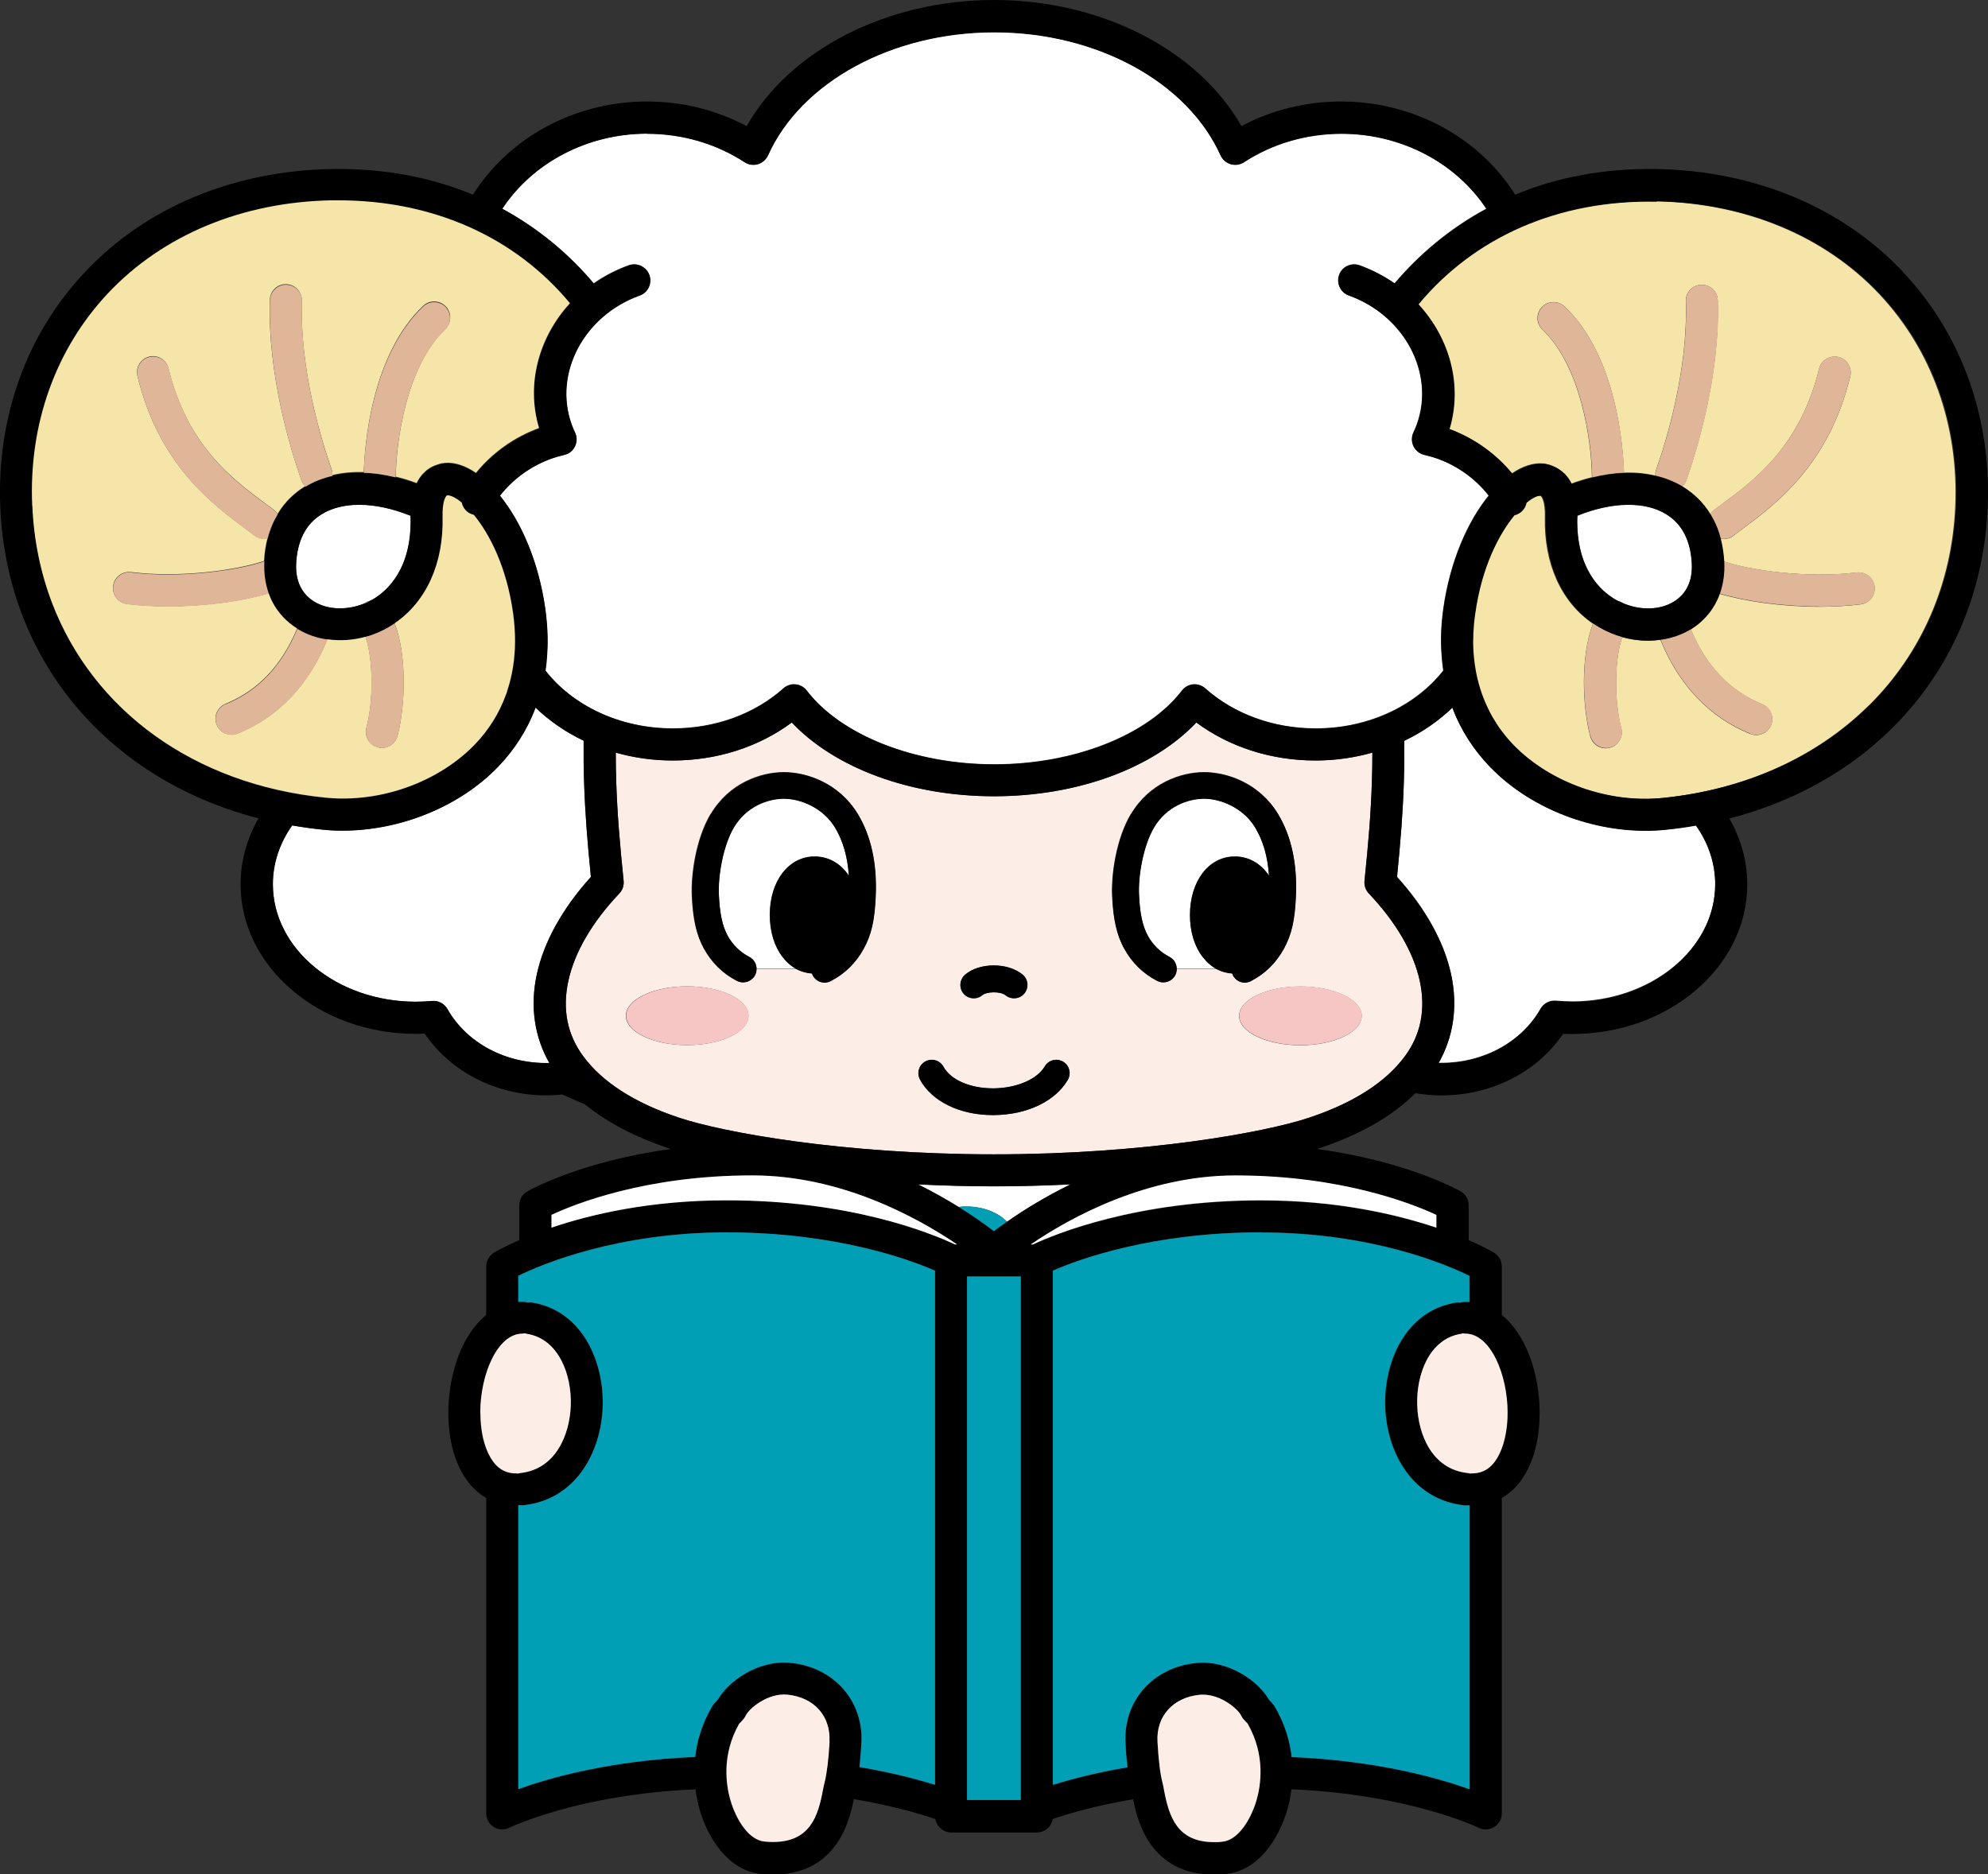
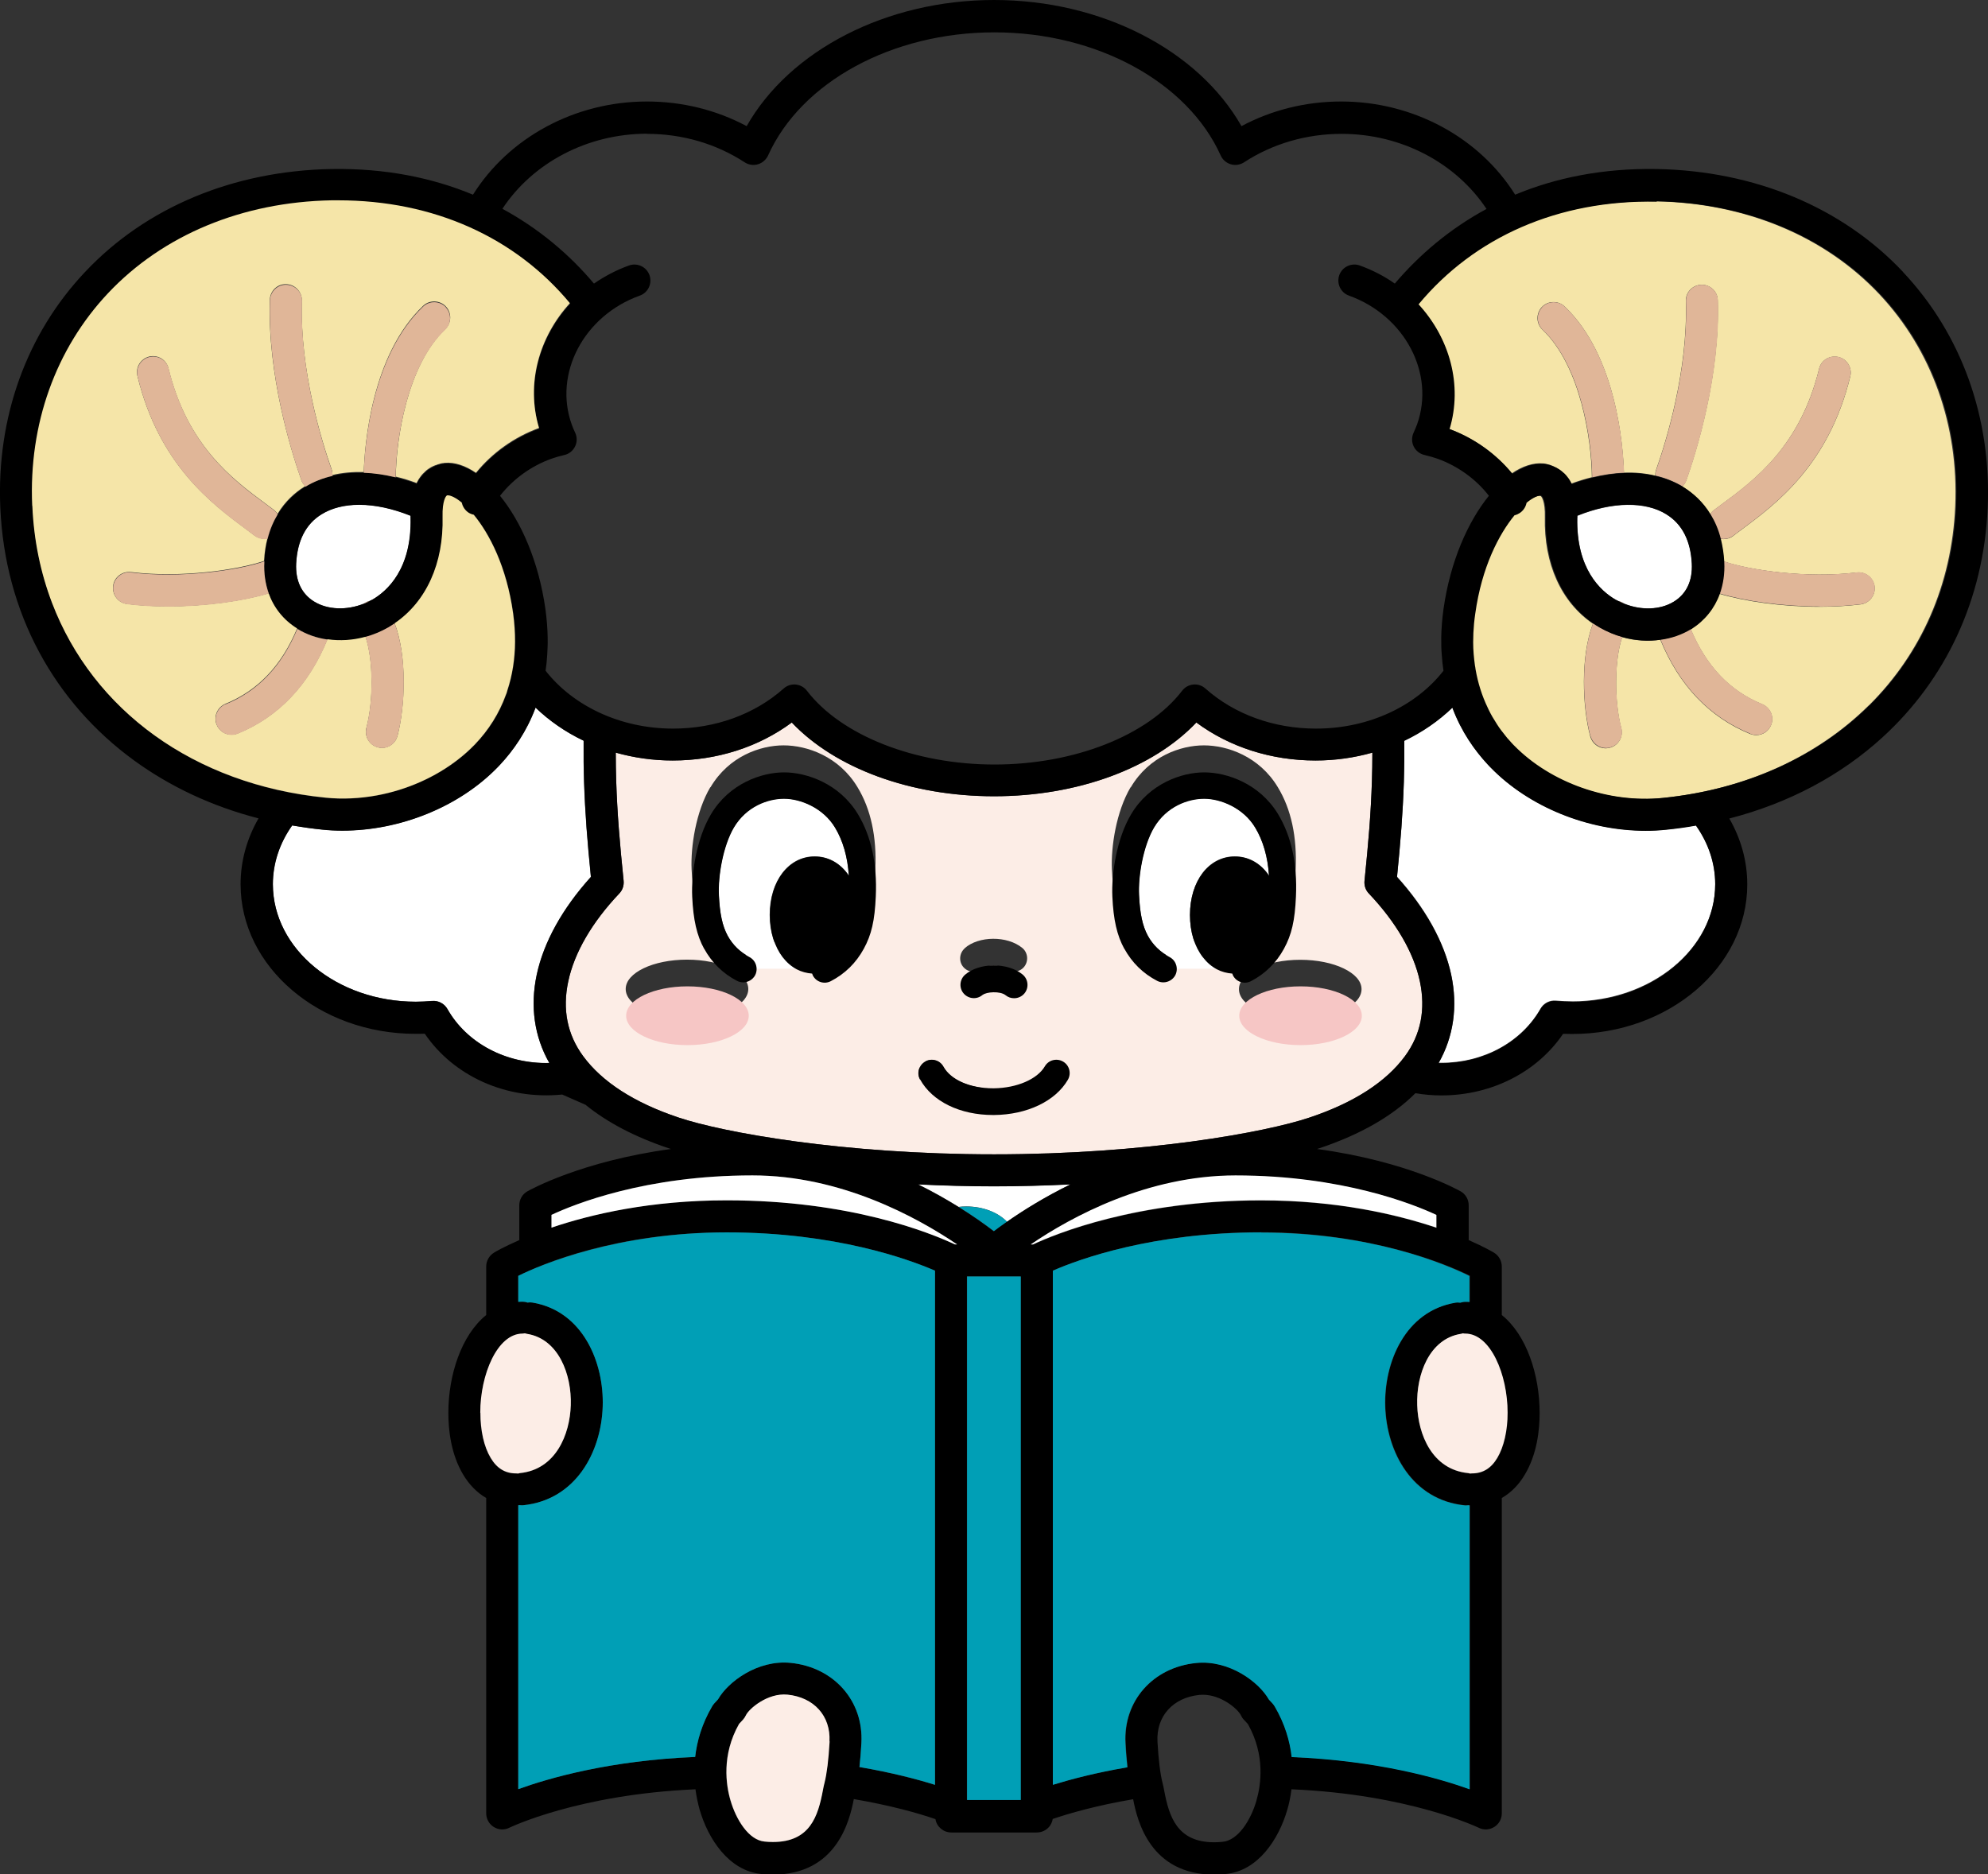
<svg xmlns="http://www.w3.org/2000/svg" viewBox="0 0 133.95 126.29">
  <rect x="0" y="0" width="133.95" height="126.29" fill="#333333" stroke="none" />
  <defs>
    <style>.d{fill:#f6c6c5;}.e{fill:#f5e5a8;}.f{fill:#fff;}.g{fill:#fcede6;}.h{fill:#009fb6;}.i{fill:#e0b698;}</style>
  </defs>
  <g id="a" />
  <g id="b">
    <g id="c">
      <g>
        <path class="f" d="M66.98,79.94c-1.73,0-3.45-.05-5.12-.13,1.01,.5,1.93,1.02,2.73,1.52,.17-.02,.34-.03,.51-.03,1.15,0,2.15,.41,2.75,1.03,1.06-.74,2.52-1.66,4.28-2.52-1.68,.08-3.41,.13-5.16,.13" />
-         <path class="f" d="M40,19.09c.71-.5,1.5-.91,2.36-1.22,.56-.2,1.18,.09,1.38,.65,.2,.56-.09,1.18-.65,1.38-3.76,1.35-5.82,5.25-4.59,8.68,.06,.17,.13,.34,.23,.55,.14,.29,.14,.64,0,.93-.14,.29-.41,.51-.72,.58-.34,.08-.62,.16-.87,.25-1.4,.5-2.6,1.38-3.47,2.5,1.4,1.73,2.6,4.38,3.06,7.64,.09,.66,.14,1.29,.15,1.9,0,.02,0,.04,0,.06,0,.39,0,.76-.03,1.12-.02,.37-.06,.73-.11,1.07,1.83,2.35,4.99,3.9,8.59,3.9,2.84,0,5.49-.96,7.45-2.7,.22-.2,.52-.3,.82-.27,.3,.03,.57,.18,.75,.42,2.32,3.02,7.28,4.97,12.64,4.97s10.32-1.95,12.64-4.97c.18-.24,.46-.39,.75-.42,.3-.03,.6,.07,.82,.27,1.96,1.74,4.61,2.7,7.45,2.7,3.59,0,6.76-1.56,8.59-3.9-.05-.33-.08-.67-.11-1.02-.03-.38-.04-.77-.04-1.18,0-.02,0-.03,0-.05,.01-.6,.06-1.24,.15-1.9,.46-3.26,1.66-5.92,3.06-7.64-.88-1.12-2.08-2-3.47-2.5-.26-.09-.53-.17-.87-.25-.32-.07-.58-.29-.73-.58-.14-.29-.14-.64,0-.93,.1-.22,.18-.39,.23-.55,1.23-3.43-.83-7.33-4.59-8.68-.56-.2-.85-.82-.65-1.38,.2-.56,.82-.85,1.38-.65,.86,.31,1.65,.73,2.36,1.22,1.64-1.94,3.7-3.69,6.18-5.03-2.04-3.09-5.71-5.06-9.76-5.06-2.37,0-4.64,.66-6.58,1.92-.26,.17-.59,.22-.89,.13-.3-.09-.55-.31-.68-.59-2.23-4.96-8.36-8.3-15.25-8.3s-13.02,3.34-15.25,8.3c-.13,.29-.38,.5-.68,.59-.3,.09-.63,.04-.89-.13-1.93-1.26-4.21-1.92-6.58-1.92-4.04,0-7.71,1.97-9.76,5.06,2.48,1.34,4.53,3.09,6.17,5.04" />
        <path class="f" d="M114.27,55.62c-.66,.11-1.34,.21-2.02,.28-.45,.05-.91,.07-1.37,.07-3.88,0-7.85-1.6-10.45-4.27-.02-.02-.03-.03-.05-.05h0c-.05-.05-.1-.11-.15-.16-.87-.93-1.76-2.19-2.37-3.82-.92,.89-2.02,1.65-3.24,2.23,0,.97,0,1.89-.03,2.79-.07,2.13-.22,3.99-.46,6.39,1.92,2.12,3.18,4.39,3.65,6.59,.46,2.14,.16,4.18-.85,5.95,.06,0,.12,0,.18,0,2.85,0,5.41-1.4,6.69-3.65,.21-.37,.62-.58,1.04-.54,.37,.03,.74,.05,1.1,.05,5.31,0,9.63-3.55,9.63-7.92,0-1.4-.45-2.75-1.3-3.96" />
        <path class="f" d="M27.67,34.88s0-.09,0-.13c-1.22-.49-2.4-.74-3.46-.74-.99,0-1.86,.21-2.55,.65-1.05,.65-1.62,1.77-1.7,3.31-.06,1.16,.36,2.05,1.22,2.57,.91,.56,2.18,.6,3.33,.14h.01c.12-.1,.26-.16,.4-.19,.06-.03,.12-.05,.18-.09,1-.58,2.66-2.06,2.58-5.53" />
        <path class="f" d="M36.16,65.68c.47-2.19,1.73-4.46,3.65-6.59-.24-2.4-.39-4.27-.46-6.39-.03-.9-.04-1.82-.03-2.79-1.22-.58-2.31-1.34-3.24-2.23-.61,1.63-1.51,2.88-2.37,3.82-.05,.05-.1,.11-.15,.16h0l-.02,.02c-2.59,2.68-6.58,4.29-10.47,4.29-.46,0-.91-.02-1.37-.07-.69-.07-1.36-.16-2.02-.28-.85,1.2-1.3,2.56-1.3,3.96,0,4.37,4.32,7.92,9.63,7.92,.35,0,.72-.02,1.09-.05,.42-.04,.83,.17,1.04,.54,1.3,2.3,3.95,3.71,6.87,3.64-1.01-1.77-1.3-3.81-.85-5.95" />
        <path class="f" d="M106.28,34.88c-.08,3.47,1.58,4.95,2.58,5.53,.06,.03,.12,.06,.18,.09,.14,.03,.28,.09,.4,.18h.01c1.14,.46,2.42,.42,3.33-.13,.85-.52,1.27-1.41,1.22-2.57-.08-1.54-.65-2.66-1.7-3.31-1.43-.89-3.67-.86-6.01,.09,0,.04,0,.08,0,.13" />
        <path class="h" d="M65.11,81.31c-.18,0-.35,.01-.51,.03,.95,.59,1.76,1.16,2.38,1.64,.25-.19,.55-.41,.88-.64-.6-.62-1.6-1.03-2.75-1.03" />
-         <path class="g" d="M94.67,71.17c1.07-1.46,1.4-3.15,1-5.04-.41-1.93-1.6-3.98-3.44-5.92-.22-.23-.32-.54-.29-.85,.26-2.59,.43-4.52,.5-6.73,.02-.62,.03-1.25,.03-1.91-1.21,.34-2.5,.53-3.83,.53-2.98,0-5.79-.9-8.03-2.56-2.93,3.09-8.02,4.97-13.63,4.97s-10.7-1.88-13.63-4.97c-2.24,1.66-5.05,2.56-8.03,2.56-1.34,0-2.62-.19-3.83-.53,0,.66,.01,1.29,.03,1.91,.07,2.2,.23,4.13,.5,6.73,.03,.31-.07,.62-.29,.85-1.84,1.94-3.03,3.99-3.44,5.92-.4,1.89-.07,3.58,1,5.04,1.28,1.74,3.44,3.14,6.43,4.14,2.97,1,11.08,2.48,21.26,2.48s18.29-1.48,21.26-2.48c2.99-1,5.15-2.4,6.43-4.14m-32.68,1.59c-.24-.43-.08-.98,.35-1.22,.43-.24,.98-.08,1.22,.35,.49,.89,1.8,1.46,3.34,1.46h.06c1.54-.02,2.92-.61,3.43-1.48,.25-.43,.8-.57,1.23-.32,.43,.25,.57,.8,.32,1.23-.84,1.44-2.74,2.35-4.97,2.37h-.08c-2.22,0-4.1-.91-4.91-2.39m28.56-5.7c.75,.36,1.21,.85,1.21,1.4s-.46,1.04-1.21,1.4c-.75,.36-1.78,.58-2.92,.58s-2.17-.22-2.92-.58c-.75-.36-1.21-.85-1.21-1.4s.46-1.04,1.21-1.4c.75-.36,1.78-.58,2.92-.58s2.17,.22,2.92,.58m-14.34-12.2c1.23-2.09,3.35-2.83,4.93-2.83s3.73,.74,4.98,2.82c.9,1.48,1.3,3.35,1.2,5.54-.07,1.62-.29,2.58-.81,3.53-.52,.95-1.26,1.68-2.22,2.18-.44,.23-.98,.06-1.21-.38-.02-.04-.04-.09-.05-.13-.37-.02-.72-.12-1.04-.29h-2.7c0,.14-.03,.28-.1,.42-.16,.31-.47,.48-.8,.48-.14,0-.28-.03-.42-.1-.96-.5-1.7-1.23-2.22-2.18-.5-.91-.74-1.97-.81-3.53-.07-1.52,.29-3.9,1.26-5.54m-11.18,10.85c.95-.84,2.87-.85,3.88-.02,.38,.31,.44,.88,.13,1.27-.18,.22-.44,.33-.7,.33-.2,0-.4-.07-.57-.2-.37-.3-1.31-.24-1.55-.02-.37,.33-.94,.29-1.27-.08-.33-.37-.29-.94,.08-1.27m-17.13-10.85c1.23-2.09,3.35-2.83,4.93-2.83s3.73,.74,4.98,2.82c.9,1.48,1.3,3.35,1.2,5.54-.07,1.62-.29,2.58-.81,3.53-.52,.95-1.26,1.68-2.22,2.18-.44,.23-.98,.06-1.21-.38-.02-.04-.04-.09-.05-.13-.37-.02-.72-.12-1.04-.29h-2.7c0,.14-.03,.28-.1,.42-.16,.31-.47,.48-.8,.48-.14,0-.28-.03-.42-.1-.96-.5-1.7-1.23-2.22-2.18-.5-.91-.74-1.97-.81-3.53-.07-1.52,.29-3.9,1.26-5.54m-4.49,12.2c.75-.36,1.78-.58,2.92-.58s2.17,.22,2.92,.58c.75,.36,1.21,.85,1.21,1.4s-.46,1.04-1.21,1.4-1.78,.58-2.92,.58-2.17-.22-2.92-.58c-.75-.36-1.21-.85-1.21-1.4s.46-1.04,1.21-1.4" />
+         <path class="g" d="M94.67,71.17c1.07-1.46,1.4-3.15,1-5.04-.41-1.93-1.6-3.98-3.44-5.92-.22-.23-.32-.54-.29-.85,.26-2.59,.43-4.52,.5-6.73,.02-.62,.03-1.25,.03-1.91-1.21,.34-2.5,.53-3.83,.53-2.98,0-5.79-.9-8.03-2.56-2.93,3.09-8.02,4.97-13.63,4.97s-10.7-1.88-13.63-4.97c-2.24,1.66-5.05,2.56-8.03,2.56-1.34,0-2.62-.19-3.83-.53,0,.66,.01,1.29,.03,1.91,.07,2.2,.23,4.13,.5,6.73,.03,.31-.07,.62-.29,.85-1.84,1.94-3.03,3.99-3.44,5.92-.4,1.89-.07,3.58,1,5.04,1.28,1.74,3.44,3.14,6.43,4.14,2.97,1,11.08,2.48,21.26,2.48s18.29-1.48,21.26-2.48c2.99-1,5.15-2.4,6.43-4.14m-32.68,1.59c-.24-.43-.08-.98,.35-1.22,.43-.24,.98-.08,1.22,.35,.49,.89,1.8,1.46,3.34,1.46h.06h-.08c-2.22,0-4.1-.91-4.91-2.39m28.56-5.7c.75,.36,1.21,.85,1.21,1.4s-.46,1.04-1.21,1.4c-.75,.36-1.78,.58-2.92,.58s-2.17-.22-2.92-.58c-.75-.36-1.21-.85-1.21-1.4s.46-1.04,1.21-1.4c.75-.36,1.78-.58,2.92-.58s2.17,.22,2.92,.58m-14.34-12.2c1.23-2.09,3.35-2.83,4.93-2.83s3.73,.74,4.98,2.82c.9,1.48,1.3,3.35,1.2,5.54-.07,1.62-.29,2.58-.81,3.53-.52,.95-1.26,1.68-2.22,2.18-.44,.23-.98,.06-1.21-.38-.02-.04-.04-.09-.05-.13-.37-.02-.72-.12-1.04-.29h-2.7c0,.14-.03,.28-.1,.42-.16,.31-.47,.48-.8,.48-.14,0-.28-.03-.42-.1-.96-.5-1.7-1.23-2.22-2.18-.5-.91-.74-1.97-.81-3.53-.07-1.52,.29-3.9,1.26-5.54m-11.18,10.85c.95-.84,2.87-.85,3.88-.02,.38,.31,.44,.88,.13,1.27-.18,.22-.44,.33-.7,.33-.2,0-.4-.07-.57-.2-.37-.3-1.31-.24-1.55-.02-.37,.33-.94,.29-1.27-.08-.33-.37-.29-.94,.08-1.27m-17.13-10.85c1.23-2.09,3.35-2.83,4.93-2.83s3.73,.74,4.98,2.82c.9,1.48,1.3,3.35,1.2,5.54-.07,1.62-.29,2.58-.81,3.53-.52,.95-1.26,1.68-2.22,2.18-.44,.23-.98,.06-1.21-.38-.02-.04-.04-.09-.05-.13-.37-.02-.72-.12-1.04-.29h-2.7c0,.14-.03,.28-.1,.42-.16,.31-.47,.48-.8,.48-.14,0-.28-.03-.42-.1-.96-.5-1.7-1.23-2.22-2.18-.5-.91-.74-1.97-.81-3.53-.07-1.52,.29-3.9,1.26-5.54m-4.49,12.2c.75-.36,1.78-.58,2.92-.58s2.17,.22,2.92,.58c.75,.36,1.21,.85,1.21,1.4s-.46,1.04-1.21,1.4-1.78,.58-2.92,.58-2.17-.22-2.92-.58c-.75-.36-1.21-.85-1.21-1.4s.46-1.04,1.21-1.4" />
        <path d="M66.98,75.14c2.22-.02,4.13-.93,4.97-2.37,.25-.43,.11-.98-.32-1.23-.43-.25-.98-.11-1.23,.32-.51,.87-1.89,1.46-3.43,1.48h-.06c-1.54,0-2.85-.57-3.34-1.46-.24-.44-.79-.59-1.22-.35-.44,.24-.59,.79-.35,1.22,.82,1.48,2.69,2.39,4.91,2.39h.08" />
        <path class="d" d="M43.4,69.85c.75,.36,1.78,.58,2.92,.58s2.17-.22,2.92-.58c.75-.36,1.21-.85,1.21-1.4s-.46-1.04-1.21-1.4c-.75-.36-1.78-.58-2.92-.58s-2.17,.22-2.92,.58c-.75,.36-1.21,.85-1.21,1.4s.46,1.04,1.21,1.4" />
        <path class="d" d="M83.5,68.45c0,.55,.46,1.04,1.21,1.4,.75,.36,1.78,.58,2.92,.58s2.17-.22,2.92-.58c.75-.36,1.21-.85,1.21-1.4s-.46-1.04-1.21-1.4c-.75-.36-1.78-.58-2.92-.58s-2.17,.22-2.92,.58c-.75,.36-1.21,.85-1.21,1.4" />
        <path class="f" d="M81.03,64.48c-.54-.7-.85-1.68-.85-2.83s.32-2.13,.85-2.83c.54-.7,1.29-1.11,2.17-1.11s1.63,.41,2.17,1.11c.05,.06,.09,.13,.13,.19-.08-1.27-.4-2.36-.93-3.25-.81-1.35-2.32-1.95-3.44-1.95s-2.53,.51-3.38,1.94c-.74,1.24-1.07,3.27-1.01,4.54,.06,1.27,.24,2.09,.59,2.75,.34,.63,.84,1.11,1.47,1.44,.31,.16,.48,.47,.48,.8h2.7c-.36-.19-.69-.47-.95-.82" />
        <path d="M75.75,63.92c.52,.95,1.26,1.68,2.22,2.18,.13,.07,.28,.1,.42,.1,.32,0,.64-.18,.8-.48,.07-.13,.1-.28,.1-.42,0-.32-.17-.64-.48-.8-.63-.33-1.13-.82-1.47-1.44-.36-.66-.53-1.48-.59-2.75-.06-1.27,.28-3.29,1.01-4.54,.85-1.43,2.3-1.94,3.38-1.94s2.63,.6,3.44,1.95c.54,.89,.85,1.98,.93,3.25-.04-.07-.09-.13-.13-.19-.54-.7-1.29-1.11-2.17-1.11s-1.63,.41-2.17,1.11c-.54,.7-.86,1.68-.86,2.83s.32,2.13,.86,2.83c.27,.35,.59,.63,.95,.82,.32,.17,.67,.26,1.04,.29,.01,.04,.03,.09,.05,.13,.23,.44,.77,.61,1.21,.38,.96-.5,1.7-1.23,2.22-2.18,.52-.95,.74-1.9,.81-3.53,.1-2.19-.31-4.06-1.2-5.54-1.26-2.08-3.47-2.82-4.98-2.82s-3.69,.74-4.93,2.83c-.97,1.63-1.33,4.02-1.26,5.54,.07,1.56,.31,2.62,.81,3.53" />
        <path class="f" d="M52.72,64.48c-.54-.7-.86-1.68-.86-2.83s.32-2.13,.86-2.83c.54-.7,1.29-1.11,2.17-1.11s1.63,.41,2.17,1.11c.05,.06,.09,.13,.13,.19-.08-1.27-.4-2.36-.93-3.25-.81-1.35-2.32-1.95-3.44-1.95s-2.53,.51-3.38,1.94c-.74,1.24-1.07,3.27-1.01,4.54,.06,1.27,.24,2.09,.59,2.75,.34,.63,.84,1.11,1.47,1.44,.31,.16,.48,.47,.48,.8h2.7c-.36-.19-.69-.47-.95-.82" />
        <path d="M47.44,63.92c.52,.95,1.26,1.68,2.22,2.18,.13,.07,.28,.1,.42,.1,.32,0,.64-.18,.8-.48,.07-.13,.1-.28,.1-.42,0-.32-.17-.64-.48-.8-.63-.33-1.13-.82-1.47-1.44-.36-.66-.53-1.48-.59-2.75-.06-1.27,.28-3.29,1.01-4.54,.85-1.43,2.3-1.94,3.38-1.94s2.63,.6,3.44,1.95c.54,.89,.85,1.98,.93,3.25-.04-.07-.09-.13-.13-.19-.54-.7-1.29-1.11-2.17-1.11s-1.63,.41-2.17,1.11c-.54,.7-.85,1.68-.85,2.83s.32,2.13,.85,2.83c.27,.35,.59,.63,.95,.82,.32,.17,.67,.26,1.04,.29,.01,.04,.03,.09,.05,.13,.23,.44,.77,.61,1.21,.38,.96-.5,1.7-1.23,2.22-2.18,.52-.95,.74-1.9,.81-3.53,.1-2.19-.31-4.06-1.2-5.54-1.26-2.08-3.47-2.82-4.98-2.82s-3.69,.74-4.93,2.83c-.97,1.63-1.33,4.02-1.26,5.54,.07,1.56,.31,2.62,.81,3.53" />
        <path d="M66.21,67.05c.24-.21,1.18-.28,1.55,.02,.17,.14,.37,.2,.57,.2,.26,0,.52-.11,.7-.33,.31-.38,.26-.95-.13-1.27-1.01-.83-2.93-.81-3.88,.02-.37,.33-.41,.9-.08,1.27,.33,.37,.9,.41,1.27,.08" />
        <path class="e" d="M95.53,20.48c2.1,2.28,2.98,5.44,2.09,8.41,1.68,.62,3.15,1.67,4.24,3.01,.72-.49,1.45-.73,2.11-.67,.03,0,.07,0,.1,.01h.03s.08,.02,.12,.03h0s.1,.02,.15,.04h.03s.09,.04,.14,.06h.02c.06,.03,.11,.05,.17,.08l.04,.02c.05,.03,.1,.05,.15,.08,.01,0,.02,.01,.03,.02,.06,.04,.12,.08,.18,.12l.04,.03s.1,.08,.15,.13c.01,.01,.02,.02,.04,.03,.06,.06,.11,.12,.17,.19,0,.01,.02,.03,.03,.04,.05,.06,.09,.12,.14,.19,.01,.02,.02,.03,.03,.05,.05,.08,.09,.16,.13,.24,.47-.17,.94-.32,1.4-.43-.02-2.45-.74-7.48-3.33-9.94-.43-.41-.45-1.09-.04-1.53,.41-.43,1.09-.45,1.53-.04,3.49,3.32,3.94,9.39,4,11.2,.74-.03,1.45,.04,2.11,.2,0-.13,.01-.27,.06-.4,.65-1.84,2.15-6.64,2-11.35-.02-.6,.45-1.09,1.04-1.11,.6-.02,1.1,.45,1.11,1.04,.16,5.08-1.43,10.18-2.12,12.14-.06,.16-.15,.3-.27,.42,.02,.01,.05,.03,.07,.04,.6,.38,1.27,.96,1.8,1.83,.07-.1,.15-.2,.26-.28,.16-.12,.33-.25,.51-.38,2.24-1.65,5.3-3.92,6.58-9.15,.14-.58,.72-.93,1.31-.79,.58,.14,.93,.73,.79,1.31-1.46,5.99-5.03,8.62-7.39,10.37-.17,.13-.34,.25-.49,.37-.19,.15-.42,.22-.65,.22-.08,0-.15,0-.23-.03,.12,.46,.2,.97,.23,1.53,1.73,.6,5.63,1.16,8.96,.75,.59-.07,1.13,.35,1.21,.94,.07,.59-.35,1.13-.94,1.21-.89,.11-1.83,.16-2.77,.16-2.54,0-5.08-.37-6.77-.88-.36,.99-1.01,1.81-1.92,2.37,1.05,2.51,2.63,4.18,4.83,5.08,.55,.23,.82,.86,.59,1.41-.17,.42-.57,.67-1,.67-.14,0-.27-.03-.41-.08-2.75-1.13-4.78-3.26-6.05-6.35-.84,.12-1.71,.07-2.57-.17-.54,1.57-.53,4.38-.06,6.13,.15,.58-.19,1.17-.77,1.32-.09,.02-.19,.04-.28,.04-.48,0-.91-.32-1.04-.8-.53-1.98-.67-5.37,.18-7.6-2.14-1.45-3.31-4.04-3.24-7.18,.03-1.07-.23-1.44-.32-1.44h-.03c-.22,0-.55,.16-.94,.48-.06,.29-.23,.56-.51,.72-.1,.06-.2,.09-.3,.12-1.05,1.28-2.2,3.48-2.65,6.64-.03,.22-.06,.44-.08,.65-.04,.43-.06,.86-.06,1.27,0,.54,.05,1.06,.12,1.57,.01,.08,.02,.17,.04,.25,.16,.92,.43,1.78,.82,2.59,.02,.05,.04,.1,.07,.15,.16,.31,.33,.62,.52,.91,.02,.03,.03,.05,.05,.08,.18,.26,.37,.52,.57,.77,.04,.05,.08,.1,.12,.15,.04,.04,.07,.08,.11,.12,.09,.1,.18,.21,.28,.31,.02,.02,.04,.04,.06,.06,2.46,2.51,6.38,3.9,10.03,3.53,5.64-.57,10.43-2.8,13.89-6.21,.02-.02,.04-.04,.07-.06l.03-.03c3.44-3.44,5.53-8.06,5.76-13.35,.24-5.46-1.58-10.54-5.11-14.3-3.7-3.93-9.05-6.15-15.07-6.26-6.63-.13-12.29,2.39-16.05,6.92" />
        <path class="i" d="M103.91,20.7c-.41,.43-.39,1.12,.04,1.53,2.59,2.46,3.31,7.5,3.33,9.94,.74-.18,1.46-.29,2.15-.31-.06-1.8-.51-7.88-4-11.2-.43-.41-1.12-.39-1.53,.04" />
        <path class="i" d="M115.75,20.23c-.02-.6-.52-1.06-1.11-1.04-.6,.02-1.06,.52-1.04,1.11,.15,4.71-1.35,9.51-2,11.35-.05,.13-.06,.27-.06,.4,.66,.15,1.27,.4,1.83,.73,.12-.11,.21-.25,.27-.42,.69-1.96,2.28-7.06,2.12-12.14" />
        <path class="i" d="M116.14,36.32c.23,0,.45-.07,.65-.22,.16-.12,.32-.24,.49-.37,2.36-1.75,5.93-4.38,7.39-10.37,.14-.58-.21-1.16-.79-1.31-.58-.14-1.16,.21-1.31,.79-1.27,5.23-4.34,7.49-6.58,9.15-.17,.13-.34,.25-.51,.38-.11,.08-.19,.17-.26,.28,.28,.46,.51,1,.68,1.64,.07,.02,.15,.03,.23,.03" />
        <path class="i" d="M122.61,40.88c.94,0,1.87-.05,2.77-.16,.59-.07,1.01-.61,.94-1.21-.07-.59-.62-1.01-1.21-.94-3.34,.42-7.23-.15-8.96-.75v.04c.04,.77-.07,1.49-.3,2.13,1.68,.51,4.23,.88,6.77,.88" />
        <path class="i" d="M117.93,49.45c.13,.05,.27,.08,.41,.08,.43,0,.83-.25,1-.67,.23-.55-.04-1.18-.59-1.41-2.2-.9-3.78-2.57-4.83-5.08h-.02c-.61,.39-1.3,.62-2.02,.72,1.26,3.09,3.3,5.23,6.05,6.35" />
        <path class="i" d="M109.04,40.5c.13,.07,.27,.13,.41,.19h-.01c-.12-.1-.26-.16-.4-.19" />
        <path class="i" d="M107.17,49.61c.13,.48,.57,.8,1.04,.8,.09,0,.19-.01,.28-.04,.58-.15,.92-.75,.76-1.32-.47-1.75-.48-4.56,.06-6.13-.53-.15-1.04-.36-1.54-.64-.15-.08-.29-.17-.43-.27-.85,2.22-.71,5.61-.18,7.6" />
        <path d="M128.23,18.33c-4.1-4.36-10-6.82-16.61-6.94-3.62-.06-6.8,.59-9.53,1.73-2.4-3.83-6.84-6.28-11.72-6.28-2.38,0-4.68,.57-6.72,1.66-2.92-5.13-9.44-8.5-16.67-8.5s-13.76,3.37-16.67,8.5c-2.04-1.09-4.34-1.66-6.72-1.66-4.88,0-9.32,2.45-11.72,6.28-2.74-1.14-5.91-1.79-9.53-1.73-6.61,.12-12.51,2.58-16.61,6.94C1.78,22.51-.24,28.15,.02,34.2c.31,7.13,3.65,13.14,9.02,17.05,2.42,1.76,5.24,3.09,8.38,3.9-.79,1.37-1.21,2.88-1.21,4.44,0,5.56,5.29,10.08,11.79,10.08,.2,0,.41,0,.62-.01,1.93,2.84,5.47,4.48,9.26,4.1l1.57,.69c1.45,1.18,3.31,2.16,5.57,2.92,.06,.02,.13,.04,.19,.06-6.03,.82-9.49,2.75-9.67,2.85-.34,.19-.55,.55-.55,.94v2.35c-1.05,.46-1.64,.8-1.71,.85-.32,.2-.52,.55-.52,.93v3.27c-1.67,1.35-2.55,4.03-2.55,6.6,0,1.13,.17,2.76,.99,4.14,.41,.69,.94,1.23,1.56,1.59v21.25c0,.37,.19,.72,.51,.92,.32,.2,.71,.22,1.05,.05,.05-.02,4.61-2.24,12.54-2.59,.07,.54,.18,1,.28,1.37,.57,1.96,1.96,4.13,4.17,4.34,.26,.02,.51,.04,.76,.04h0c4.32,0,5.18-3.65,5.46-5.09,2.51,.43,4.37,.96,5.5,1.35,.08,.51,.53,.9,1.07,.9h5.76c.54,0,.99-.39,1.07-.91,1.12-.38,2.95-.91,5.42-1.33,.28,1.45,1.15,5.08,5.46,5.08,.24,0,.5-.01,.76-.04,2.21-.2,3.6-2.37,4.17-4.34,.11-.37,.21-.83,.28-1.37,7.94,.34,12.56,2.57,12.61,2.59,.33,.17,.73,.15,1.05-.05,.32-.2,.51-.54,.51-.92v-21.25c.62-.36,1.15-.89,1.56-1.59,.82-1.38,.99-3.01,.99-4.14,0-2.57-.88-5.26-2.55-6.6v-3.27c0-.38-.2-.73-.52-.93-.07-.04-.66-.39-1.71-.85v-2.35c0-.39-.21-.75-.55-.94-.18-.1-3.64-2.03-9.67-2.85,.06-.02,.13-.04,.19-.06,2.74-.92,4.9-2.16,6.44-3.7,.58,.1,1.16,.15,1.75,.15,3.38,0,6.45-1.57,8.2-4.15,.21,0,.42,.01,.62,.01,6.5,0,11.79-4.52,11.79-10.08,0-1.56-.42-3.07-1.21-4.44,4.03-1.04,7.53-2.92,10.32-5.47,4.23-3.86,6.82-9.25,7.09-15.48,.26-6.05-1.76-11.69-5.7-15.87m-22.29,49.17c-.35,0-.72-.02-1.1-.05-.42-.04-.83,.17-1.04,.54-1.28,2.25-3.84,3.65-6.69,3.65-.06,0-.12,0-.18,0,1.01-1.77,1.3-3.81,.85-5.95-.47-2.19-1.73-4.46-3.65-6.59,.24-2.4,.39-4.26,.46-6.39,.03-.9,.04-1.82,.03-2.79,1.22-.58,2.31-1.34,3.24-2.23,.61,1.63,1.51,2.88,2.37,3.81,.05,.05,.1,.11,.15,.16h0s.03,.03,.05,.05c2.59,2.67,6.57,4.27,10.45,4.27,.46,0,.91-.02,1.37-.07,.69-.07,1.36-.16,2.02-.28,.85,1.2,1.3,2.56,1.3,3.96,0,4.37-4.32,7.92-9.63,7.92m-9.15,15.23c-2.69-.91-6.7-1.84-11.82-1.84-8.38,0-13.89,2.28-15.36,2.97h-.15c2.75-1.86,7.85-4.65,13.8-4.65,7.16,0,11.98,1.93,13.54,2.66v.86Zm-12.13,38.59c-.38,1.32-1.24,2.69-2.29,2.78-.19,.02-.38,.03-.56,.03-2.5,0-3.04-1.73-3.37-3.5-.04-.2-.07-.37-.11-.5-.15-.6-.27-1.53-.34-2.78-.09-1.71,1.04-2.97,2.83-3.15,.08,0,.15-.01,.23-.01,1.26,0,2.39,.99,2.57,1.4,.05,.1,.11,.2,.19,.28l.27,.29c1.19,2.1,.88,4.13,.58,5.15m-29.22-.69c-.34,1.77-.87,3.5-3.37,3.5-.18,0-.37,0-.56-.03-1.06-.1-1.91-1.47-2.3-2.78-.3-1.03-.61-3.05,.58-5.15l.27-.29c.08-.08,.14-.18,.19-.29,.2-.43,1.45-1.52,2.8-1.39,1.78,.18,2.92,1.44,2.83,3.15-.07,1.25-.18,2.18-.34,2.78-.03,.13-.07,.3-.11,.5m13.34,.66h-3.62v-35.28h3.62v35.28Zm-.93-38.96c-.33,.23-.63,.45-.88,.64-.63-.48-1.43-1.05-2.38-1.64-.81-.5-1.72-1.02-2.73-1.52,1.67,.08,3.38,.13,5.12,.13s3.48-.05,5.16-.13c-1.76,.86-3.22,1.78-4.28,2.52m-17.16-3.13c5.93,0,11.04,2.78,13.79,4.65h-.15c-1.7-.8-7.07-2.97-15.37-2.97-5.12,0-9.13,.93-11.81,1.84v-.86c1.55-.73,6.34-2.66,13.54-2.66m-1.72,3.84c7.31,0,12.25,1.8,14.03,2.58v34.65c-1.21-.38-2.92-.82-5.09-1.2,.05-.47,.1-1,.13-1.61,.16-2.85-1.85-5.12-4.77-5.41-2.23-.22-4.23,1.29-4.89,2.46l-.25,.27c-.05,.06-.1,.12-.14,.19-.7,1.19-1.03,2.36-1.15,3.42-5.76,.24-9.84,1.42-11.92,2.17v-19.13s.06,0,.09-.01c.04,0,.08,.01,.12,.01,.04,0,.07,0,.11,0,3.57-.36,5.27-3.6,5.37-6.65,.1-2.98-1.34-6.44-4.73-7.01-.11-.02-.23-.01-.34,0-.11-.03-.21-.06-.33-.06-.1,0-.2,0-.29,.01v-1.75c1.56-.78,6.54-2.93,14.05-2.93m-13.76,6.83c.05,0,.1,0,.16-.02,.05,.02,.1,.03,.16,.04,2.11,.35,2.99,2.74,2.92,4.81-.06,1.96-1,4.33-3.43,4.57-.04,0-.09,.02-.13,.03-.04,0-.08-.01-.13-.01-.73,0-1.29-.34-1.71-1.05-.44-.75-.69-1.83-.69-3.04,0-2.57,1.15-5.33,2.85-5.33m63.97,9.42s-.09,0-.13,.01c-.04,0-.08-.02-.13-.03-2.43-.24-3.37-2.62-3.43-4.57-.07-2.07,.82-4.46,2.93-4.81,.05,0,.11-.03,.16-.04,.05,0,.1,.02,.16,.02,1.7,0,2.85,2.76,2.85,5.33,0,1.21-.24,2.29-.69,3.04-.42,.71-.98,1.05-1.71,1.05m-.16-11.57c-.1,0-.2-.01-.29-.01-.12,0-.23,.02-.33,.06-.11-.02-.22-.02-.33,0-3.39,.57-4.83,4.03-4.73,7.01,.1,3.05,1.8,6.29,5.37,6.65,.04,0,.07,0,.11,0,.04,0,.08,0,.12-.01,.03,0,.06,0,.09,.01v19.13c-2.08-.76-6.2-1.94-11.99-2.17-.12-1.06-.45-2.23-1.15-3.42-.04-.07-.09-.13-.14-.19l-.25-.27c-.66-1.17-2.66-2.68-4.89-2.46-2.92,.29-4.93,2.57-4.77,5.41,.03,.61,.08,1.14,.13,1.62-2.14,.37-3.83,.81-5.02,1.18v-34.65c1.78-.77,6.71-2.58,14.03-2.58s12.49,2.15,14.05,2.93v1.75Zm-32.05-9.94c-10.18,0-18.29-1.48-21.26-2.48-2.99-1-5.15-2.4-6.43-4.14-1.07-1.46-1.41-3.15-1-5.04,.41-1.93,1.6-3.98,3.44-5.92,.22-.23,.32-.54,.29-.85-.26-2.59-.43-4.53-.5-6.73-.02-.62-.03-1.26-.03-1.91,1.21,.34,2.5,.53,3.83,.53,2.98,0,5.79-.9,8.03-2.56,2.93,3.09,8.02,4.97,13.63,4.97s10.7-1.88,13.63-4.97c2.24,1.66,5.05,2.56,8.03,2.56,1.34,0,2.63-.19,3.83-.53,0,.66-.01,1.29-.03,1.91-.07,2.2-.23,4.14-.5,6.73-.03,.31,.07,.62,.29,.85,1.84,1.94,3.03,3.99,3.44,5.92,.4,1.89,.07,3.58-1,5.04-1.28,1.74-3.44,3.14-6.43,4.14-2.97,1-11.08,2.48-21.26,2.48m-36.83-9.79c-.21-.37-.62-.58-1.04-.54-.37,.03-.74,.05-1.09,.05-5.31,0-9.63-3.55-9.63-7.92,0-1.4,.45-2.76,1.3-3.96,.66,.11,1.34,.21,2.02,.28,.45,.05,.91,.07,1.37,.07,3.89,0,7.88-1.61,10.47-4.29l.02-.02h0c.05-.05,.1-.11,.15-.16,.87-.93,1.76-2.19,2.37-3.82,.92,.89,2.02,1.65,3.24,2.23,0,.97,0,1.89,.03,2.79,.07,2.12,.22,3.99,.46,6.39-1.92,2.12-3.18,4.39-3.65,6.59-.46,2.14-.16,4.18,.85,5.95-2.92,.07-5.57-1.34-6.87-3.64M22.36,13.55c.15,0,.3,0,.44,0,6.44,0,11.93,2.5,15.61,6.93-2.09,2.28-2.97,5.44-2.08,8.41-1.68,.62-3.15,1.67-4.25,3.02-.72-.49-1.45-.73-2.11-.67-.03,0-.07,0-.1,.01h-.03s-.08,.02-.12,.03h0s-.1,.02-.15,.04h-.03s-.1,.04-.15,.06h-.02c-.06,.03-.11,.05-.17,.08l-.04,.02s-.1,.05-.15,.08l-.03,.02c-.06,.04-.12,.08-.18,.12-.01,0-.03,.02-.04,.03-.05,.04-.1,.08-.14,.13-.01,.01-.03,.02-.04,.04-.06,.06-.11,.12-.17,.18-.01,.01-.02,.03-.03,.04-.04,.06-.09,.12-.13,.18-.01,.02-.03,.04-.04,.06-.05,.07-.09,.15-.13,.24-.47-.17-.94-.32-1.4-.43-.74-.18-1.46-.29-2.15-.31-.74-.02-1.45,.04-2.11,.2-.66,.15-1.27,.4-1.83,.73-.02,.01-.05,.03-.07,.04-.6,.38-1.27,.96-1.8,1.83-.28,.46-.51,1-.68,1.64-.12,.46-.2,.97-.23,1.53,0,.01,0,.03,0,.04-.04,.77,.07,1.49,.3,2.13,.36,.99,1.01,1.81,1.92,2.37h.02c.61,.39,1.3,.62,2.02,.72,.84,.12,1.71,.07,2.57-.17,.53-.15,1.05-.36,1.54-.64,.15-.08,.29-.17,.43-.27,2.14-1.45,3.31-4.04,3.23-7.18-.02-1.07,.23-1.44,.32-1.44,.22-.01,.57,.15,.97,.49,.06,.29,.23,.55,.51,.71,.09,.06,.2,.09,.3,.11,1.05,1.27,2.2,3.47,2.65,6.64,.09,.66,.14,1.3,.13,1.92,0,1.16-.19,2.26-.52,3.28-.02,.07-.05,.15-.07,.23,0,.02-.02,.05-.03,.07-.45,1.24-1.15,2.35-2.08,3.33-.02,.02-.04,.04-.06,.06-.32,.33-.67,.64-1.04,.93-1.56,1.22-3.49,2.07-5.51,2.45-1.15,.21-2.33,.27-3.47,.16-8.86-.89-15.65-5.9-18.41-13.11-.77-2.02-1.23-4.21-1.33-6.53-.24-5.46,1.58-10.54,5.11-14.3,3.7-3.93,9.05-6.15,15.07-6.26m21.22-4.55c2.37,0,4.64,.66,6.58,1.92,.26,.17,.59,.22,.89,.13,.3-.09,.55-.31,.68-.59,2.23-4.96,8.36-8.3,15.25-8.3s13.02,3.34,15.25,8.3c.13,.29,.38,.5,.68,.59,.3,.09,.63,.04,.89-.13,1.93-1.26,4.21-1.92,6.58-1.92,4.04,0,7.71,1.97,9.76,5.06-2.48,1.34-4.53,3.09-6.18,5.03-.71-.5-1.5-.91-2.36-1.22-.56-.2-1.18,.09-1.38,.65-.2,.56,.09,1.18,.65,1.38,3.76,1.35,5.82,5.25,4.59,8.68-.06,.16-.13,.33-.23,.55-.14,.29-.14,.64,0,.93,.14,.29,.41,.51,.73,.58,.34,.08,.61,.16,.87,.25,1.39,.5,2.6,1.38,3.47,2.5-1.4,1.73-2.6,4.39-3.06,7.64-.09,.66-.14,1.29-.15,1.9,0,.02,0,.03,0,.05,0,.41,0,.8,.04,1.18,.02,.35,.06,.69,.11,1.02-1.83,2.35-4.99,3.9-8.59,3.9-2.84,0-5.49-.96-7.45-2.7-.22-.2-.52-.3-.82-.27-.3,.03-.57,.18-.75,.42-2.32,3.02-7.28,4.97-12.64,4.97s-10.32-1.95-12.64-4.97c-.18-.24-.46-.39-.75-.42-.3-.03-.6,.07-.82,.27-1.96,1.74-4.61,2.7-7.45,2.7-3.59,0-6.76-1.56-8.59-3.9,.05-.34,.09-.7,.11-1.07,.02-.36,.04-.73,.03-1.12,0-.02,0-.04,0-.06-.01-.6-.06-1.23-.15-1.9-.46-3.26-1.66-5.92-3.06-7.64,.88-1.12,2.08-2,3.47-2.5,.26-.09,.53-.17,.87-.25,.32-.07,.58-.29,.72-.58,.14-.29,.14-.64,0-.93-.1-.21-.17-.38-.23-.55-1.23-3.43,.82-7.33,4.59-8.68,.56-.2,.85-.82,.65-1.38-.2-.56-.82-.85-1.38-.65-.86,.31-1.65,.73-2.36,1.22-1.64-1.95-3.7-3.7-6.17-5.04,2.04-3.09,5.71-5.06,9.76-5.06m68.01,4.55c6.02,.11,11.37,2.33,15.07,6.26,3.53,3.75,5.35,8.83,5.11,14.3-.23,5.29-2.32,9.91-5.76,13.35l-.03,.03s-.04,.04-.07,.06c-3.45,3.41-8.25,5.64-13.89,6.21-3.65,.37-7.57-1.02-10.03-3.53-.02-.02-.04-.04-.06-.06-.1-.1-.19-.21-.28-.31-.04-.04-.08-.08-.11-.12-.04-.05-.08-.1-.12-.15-.2-.25-.4-.5-.57-.77-.02-.03-.03-.05-.05-.08-.19-.29-.37-.6-.52-.91-.02-.05-.05-.1-.07-.15-.39-.81-.66-1.67-.82-2.59-.01-.08-.02-.17-.04-.25-.07-.51-.12-1.03-.12-1.57,0-.42,.02-.84,.06-1.27,.02-.22,.05-.43,.08-.65,.44-3.16,1.6-5.36,2.65-6.64,.1-.02,.2-.06,.3-.12,.28-.16,.45-.43,.51-.72,.39-.32,.72-.48,.94-.48h.03c.09,0,.35,.38,.32,1.45-.08,3.14,1.1,5.73,3.23,7.18,.14,.09,.28,.18,.43,.27,.49,.28,1.01,.5,1.54,.64,.85,.24,1.73,.29,2.57,.17,.72-.1,1.41-.34,2.02-.71h.02c.91-.58,1.57-1.4,1.92-2.38,.23-.65,.34-1.37,.3-2.13v-.04c-.03-.56-.12-1.07-.23-1.53-.16-.64-.4-1.18-.68-1.64-.52-.87-1.2-1.45-1.8-1.83-.02-.01-.05-.03-.07-.04-.55-.33-1.17-.58-1.83-.73-.66-.16-1.37-.22-2.11-.2-.69,.02-1.41,.13-2.15,.31-.46,.11-.93,.25-1.4,.43-.04-.09-.09-.17-.13-.24-.01-.02-.02-.03-.03-.05-.04-.07-.09-.13-.14-.19l-.03-.04c-.05-.07-.11-.13-.17-.19l-.04-.03s-.1-.09-.15-.13c-.01-.01-.02-.02-.04-.03-.06-.05-.12-.09-.18-.12l-.03-.02c-.05-.03-.1-.06-.15-.08l-.04-.02c-.06-.03-.11-.05-.17-.07h-.02s-.1-.04-.14-.06h-.03c-.05-.02-.1-.04-.15-.05h0s-.08-.02-.12-.02h-.03s-.07-.01-.1-.02c-.66-.06-1.39,.18-2.11,.67-1.1-1.34-2.56-2.39-4.24-3.01,.89-2.97,.01-6.13-2.09-8.41,3.77-4.54,9.42-7.05,16.05-6.92M25.09,40.41c-.06,.03-.12,.06-.18,.09-.13,.07-.27,.13-.41,.19-1.14,.45-2.42,.41-3.33-.14-.85-.52-1.27-1.41-1.22-2.57,.08-1.54,.65-2.66,1.7-3.31,.69-.43,1.57-.65,2.55-.65,1.06,0,2.24,.25,3.46,.74,0,.04,0,.09,0,.13,.08,3.47-1.58,4.95-2.58,5.53m87.21-5.75c1.05,.65,1.62,1.77,1.7,3.31,.06,1.16-.36,2.05-1.22,2.57-.91,.56-2.18,.6-3.33,.14-.14-.06-.28-.12-.41-.19-.06-.03-.12-.05-.18-.09-1-.58-2.66-2.06-2.58-5.53,0-.04,0-.09,0-.13,2.35-.95,4.58-.99,6.01-.09" />
        <path class="e" d="M2.18,34.11c.1,2.32,.56,4.51,1.33,6.53,2.76,7.21,9.54,12.22,18.41,13.11,1.15,.12,2.33,.06,3.47-.15,2.02-.37,3.96-1.23,5.51-2.45,.37-.29,.72-.6,1.04-.93,.02-.02,.04-.04,.06-.06,.93-.97,1.63-2.09,2.08-3.33,0-.02,.02-.05,.03-.07,.03-.07,.05-.15,.07-.23,.34-1.02,.51-2.12,.52-3.28,0-.62-.04-1.27-.13-1.92-.44-3.16-1.6-5.36-2.65-6.64-.1-.02-.2-.06-.3-.11-.27-.16-.45-.42-.51-.71-.41-.34-.76-.5-.97-.49-.09,0-.35,.38-.32,1.44,.08,3.14-1.1,5.73-3.23,7.18,.85,2.22,.71,5.61,.19,7.6-.13,.48-.57,.8-1.04,.8-.09,0-.19-.01-.28-.04-.58-.15-.92-.75-.77-1.32,.47-1.75,.48-4.56-.06-6.13-.85,.24-1.73,.29-2.57,.17-1.27,3.09-3.3,5.23-6.05,6.35-.13,.05-.27,.08-.41,.08-.43,0-.83-.25-1-.67-.23-.55,.04-1.18,.59-1.41,2.2-.9,3.78-2.57,4.83-5.08-.91-.56-1.57-1.39-1.92-2.37-1.68,.51-4.23,.88-6.77,.88-.94,0-1.87-.05-2.77-.16-.59-.07-1.01-.61-.94-1.21,.07-.59,.61-1.01,1.21-.94,3.34,.42,7.23-.15,8.96-.75,.03-.56,.11-1.07,.23-1.53-.07,.02-.15,.03-.23,.03-.23,0-.45-.07-.65-.22-.16-.12-.32-.24-.49-.37-2.36-1.75-5.93-4.38-7.39-10.37-.14-.58,.21-1.16,.79-1.31,.58-.14,1.16,.21,1.3,.79,1.27,5.23,4.34,7.49,6.58,9.15,.17,.13,.34,.25,.51,.38,.1,.08,.19,.17,.26,.28,.52-.87,1.19-1.45,1.8-1.83,.02-.01,.05-.03,.07-.04-.12-.11-.21-.25-.27-.42-.69-1.96-2.28-7.06-2.12-12.14,.02-.6,.52-1.08,1.11-1.05,.6,.02,1.06,.52,1.05,1.11-.15,4.71,1.35,9.51,2,11.35,.05,.13,.06,.27,.06,.4,.66-.16,1.37-.22,2.11-.2,.06-1.8,.51-7.88,4-11.2,.43-.41,1.12-.39,1.53,.04,.41,.43,.39,1.12-.04,1.53-2.59,2.46-3.31,7.5-3.33,9.94,.46,.11,.93,.25,1.4,.43,.04-.08,.09-.16,.13-.24,.01-.02,.03-.04,.04-.06,.04-.06,.08-.12,.13-.18,.01-.01,.02-.03,.03-.04,.05-.07,.11-.13,.17-.18,.01-.01,.03-.02,.04-.04,.05-.05,.1-.09,.14-.13,.01-.01,.03-.02,.04-.03,.06-.04,.12-.09,.18-.12l.03-.02c.05-.03,.1-.06,.15-.08l.04-.02c.06-.03,.11-.05,.17-.07h.02s.1-.04,.15-.06h.03c.05-.02,.1-.04,.15-.05h0s.09-.02,.12-.02h.03s.07-.01,.1-.02c.66-.06,1.39,.18,2.11,.67,1.1-1.35,2.56-2.4,4.25-3.02-.89-2.97-.01-6.13,2.08-8.41-3.68-4.43-9.17-6.93-15.61-6.93-.15,0-.29,0-.44,0-6.02,.11-11.37,2.33-15.07,6.26-3.53,3.75-5.35,8.83-5.11,14.3" />
        <path class="i" d="M30.04,20.7c-.41-.43-1.1-.45-1.53-.04-3.49,3.32-3.94,9.39-4,11.2,.69,.02,1.41,.13,2.15,.31,.02-2.45,.74-7.48,3.33-9.94,.43-.41,.45-1.09,.04-1.53" />
        <path class="i" d="M20.35,20.3c.02-.6-.45-1.09-1.05-1.11-.59-.03-1.09,.45-1.11,1.05-.16,5.08,1.43,10.18,2.12,12.14,.06,.16,.15,.3,.27,.42,.55-.34,1.17-.58,1.83-.73,0-.13-.01-.27-.06-.4-.65-1.84-2.15-6.64-2-11.35" />
        <path class="i" d="M18.46,34.38c-.16-.12-.33-.25-.51-.38-2.24-1.65-5.3-3.92-6.58-9.15-.14-.58-.72-.93-1.31-.79-.58,.14-.93,.73-.79,1.31,1.46,5.99,5.03,8.62,7.39,10.37,.17,.13,.34,.25,.49,.37,.19,.15,.42,.22,.65,.22,.08,0,.15,0,.23-.03,.16-.64,.4-1.18,.68-1.64-.07-.1-.15-.2-.26-.28" />
        <path class="i" d="M8.84,38.57c-.6-.07-1.13,.35-1.21,.94-.07,.59,.35,1.13,.94,1.21,.89,.11,1.83,.16,2.77,.16,2.54,0,5.08-.37,6.77-.88-.23-.65-.34-1.37-.3-2.13v-.04c-1.73,.6-5.62,1.16-8.96,.75" />
        <path class="i" d="M15.2,47.45c-.55,.23-.82,.86-.59,1.41,.17,.42,.57,.67,1,.67,.14,0,.27-.03,.41-.08,2.75-1.13,4.79-3.26,6.05-6.35-.72-.1-1.41-.34-2.02-.71h-.02c-1.05,2.5-2.63,4.17-4.83,5.07" />
        <path class="i" d="M24.5,40.69c.14-.05,.28-.12,.41-.19-.14,.03-.28,.09-.4,.18h-.01" />
        <path class="i" d="M24.69,49.05c-.15,.58,.19,1.17,.77,1.32,.09,.02,.19,.04,.28,.04,.48,0,.91-.32,1.04-.8,.53-1.98,.67-5.37-.19-7.6-.14,.09-.28,.18-.43,.27-.49,.28-1.01,.5-1.54,.64,.54,1.57,.53,4.38,.06,6.13" />
        <path class="f" d="M37.16,82.73c2.69-.91,6.69-1.84,11.81-1.84,8.29,0,13.66,2.17,15.37,2.97h.15c-2.75-1.86-7.86-4.65-13.79-4.65-7.19,0-11.98,1.93-13.54,2.66v.86Z" />
        <path class="f" d="M83.25,79.21c-5.94,0-11.05,2.78-13.8,4.65h.15c1.47-.69,6.98-2.97,15.36-2.97,5.12,0,9.13,.94,11.82,1.84v-.86c-1.56-.73-6.37-2.66-13.54-2.66" />
        <path class="h" d="M34.92,85.98v1.75c.1,0,.2-.01,.29-.01,.12,0,.23,.02,.33,.06,.11-.02,.22-.02,.34,0,3.39,.57,4.83,4.03,4.73,7.01-.1,3.05-1.8,6.29-5.37,6.65-.04,0-.07,0-.11,0-.04,0-.08,0-.12-.01-.03,0-.06,.01-.09,.01v19.13c2.08-.75,6.16-1.93,11.92-2.17,.12-1.06,.45-2.23,1.15-3.42,.04-.07,.09-.13,.14-.19l.25-.27c.66-1.17,2.66-2.68,4.89-2.46,2.92,.29,4.93,2.57,4.77,5.41-.03,.6-.08,1.13-.13,1.61,2.17,.37,3.88,.82,5.09,1.2v-34.65c-1.78-.77-6.72-2.58-14.03-2.58s-12.49,2.15-14.05,2.93" />
        <rect class="h" x="65.16" y="86.02" width="3.62" height="35.28" />
        <path class="h" d="M84.97,83.05c-7.32,0-12.25,1.8-14.03,2.58v34.65c1.2-.37,2.89-.82,5.02-1.18-.05-.48-.1-1.01-.13-1.62-.16-2.85,1.85-5.12,4.77-5.41,2.23-.22,4.23,1.29,4.89,2.46l.25,.27c.05,.06,.1,.12,.14,.19,.7,1.19,1.03,2.36,1.15,3.42,5.79,.24,9.9,1.42,11.99,2.17v-19.13s-.06,0-.09-.01c-.04,0-.08,.01-.12,.01-.04,0-.07,0-.11,0-3.57-.36-5.27-3.6-5.37-6.65-.1-2.98,1.34-6.44,4.73-7.01,.11-.02,.23-.01,.33,0,.11-.03,.22-.06,.33-.06,.1,0,.2,0,.29,.01v-1.75c-1.57-.78-6.58-2.93-14.05-2.93" />
        <path class="g" d="M101.58,95.2c0-2.57-1.15-5.33-2.85-5.33-.05,0-.1,0-.16-.02-.05,.02-.1,.03-.16,.04-2.11,.35-2.99,2.74-2.92,4.81,.06,1.96,1,4.33,3.43,4.57,.04,0,.09,.02,.13,.03,.04,0,.08-.01,.13-.01,.73,0,1.29-.34,1.71-1.05,.44-.75,.69-1.83,.69-3.04" />
        <path class="g" d="M32.37,95.2c0,1.21,.24,2.29,.69,3.04,.42,.71,.98,1.05,1.71,1.05,.04,0,.09,0,.13,.01,.04,0,.08-.02,.13-.03,2.43-.24,3.37-2.62,3.43-4.57,.07-2.07-.82-4.46-2.93-4.81-.05,0-.11-.03-.16-.04-.05,0-.1,.02-.16,.02-1.7,0-2.85,2.76-2.85,5.33" />
        <path class="g" d="M55.89,117.35c.09-1.71-1.04-2.97-2.83-3.15-1.35-.13-2.6,.96-2.8,1.39-.05,.1-.11,.2-.19,.29l-.27,.29c-1.19,2.1-.88,4.13-.58,5.15,.38,1.32,1.24,2.69,2.3,2.78,.19,.02,.38,.03,.56,.03,2.5,0,3.04-1.73,3.37-3.5,.04-.2,.07-.37,.11-.5,.15-.6,.27-1.53,.34-2.78" />
-         <path class="g" d="M84.08,116.17l-.27-.29c-.08-.08-.14-.18-.19-.28-.19-.41-1.32-1.4-2.57-1.4-.07,0-.15,0-.23,.01-1.78,.18-2.92,1.44-2.83,3.15,.07,1.25,.18,2.18,.34,2.78,.03,.13,.07,.3,.1,.5,.34,1.77,.87,3.5,3.37,3.5,.18,0,.37,0,.56-.03,1.06-.1,1.91-1.47,2.3-2.78,.3-1.03,.61-3.05-.58-5.15" />
      </g>
    </g>
  </g>
</svg>